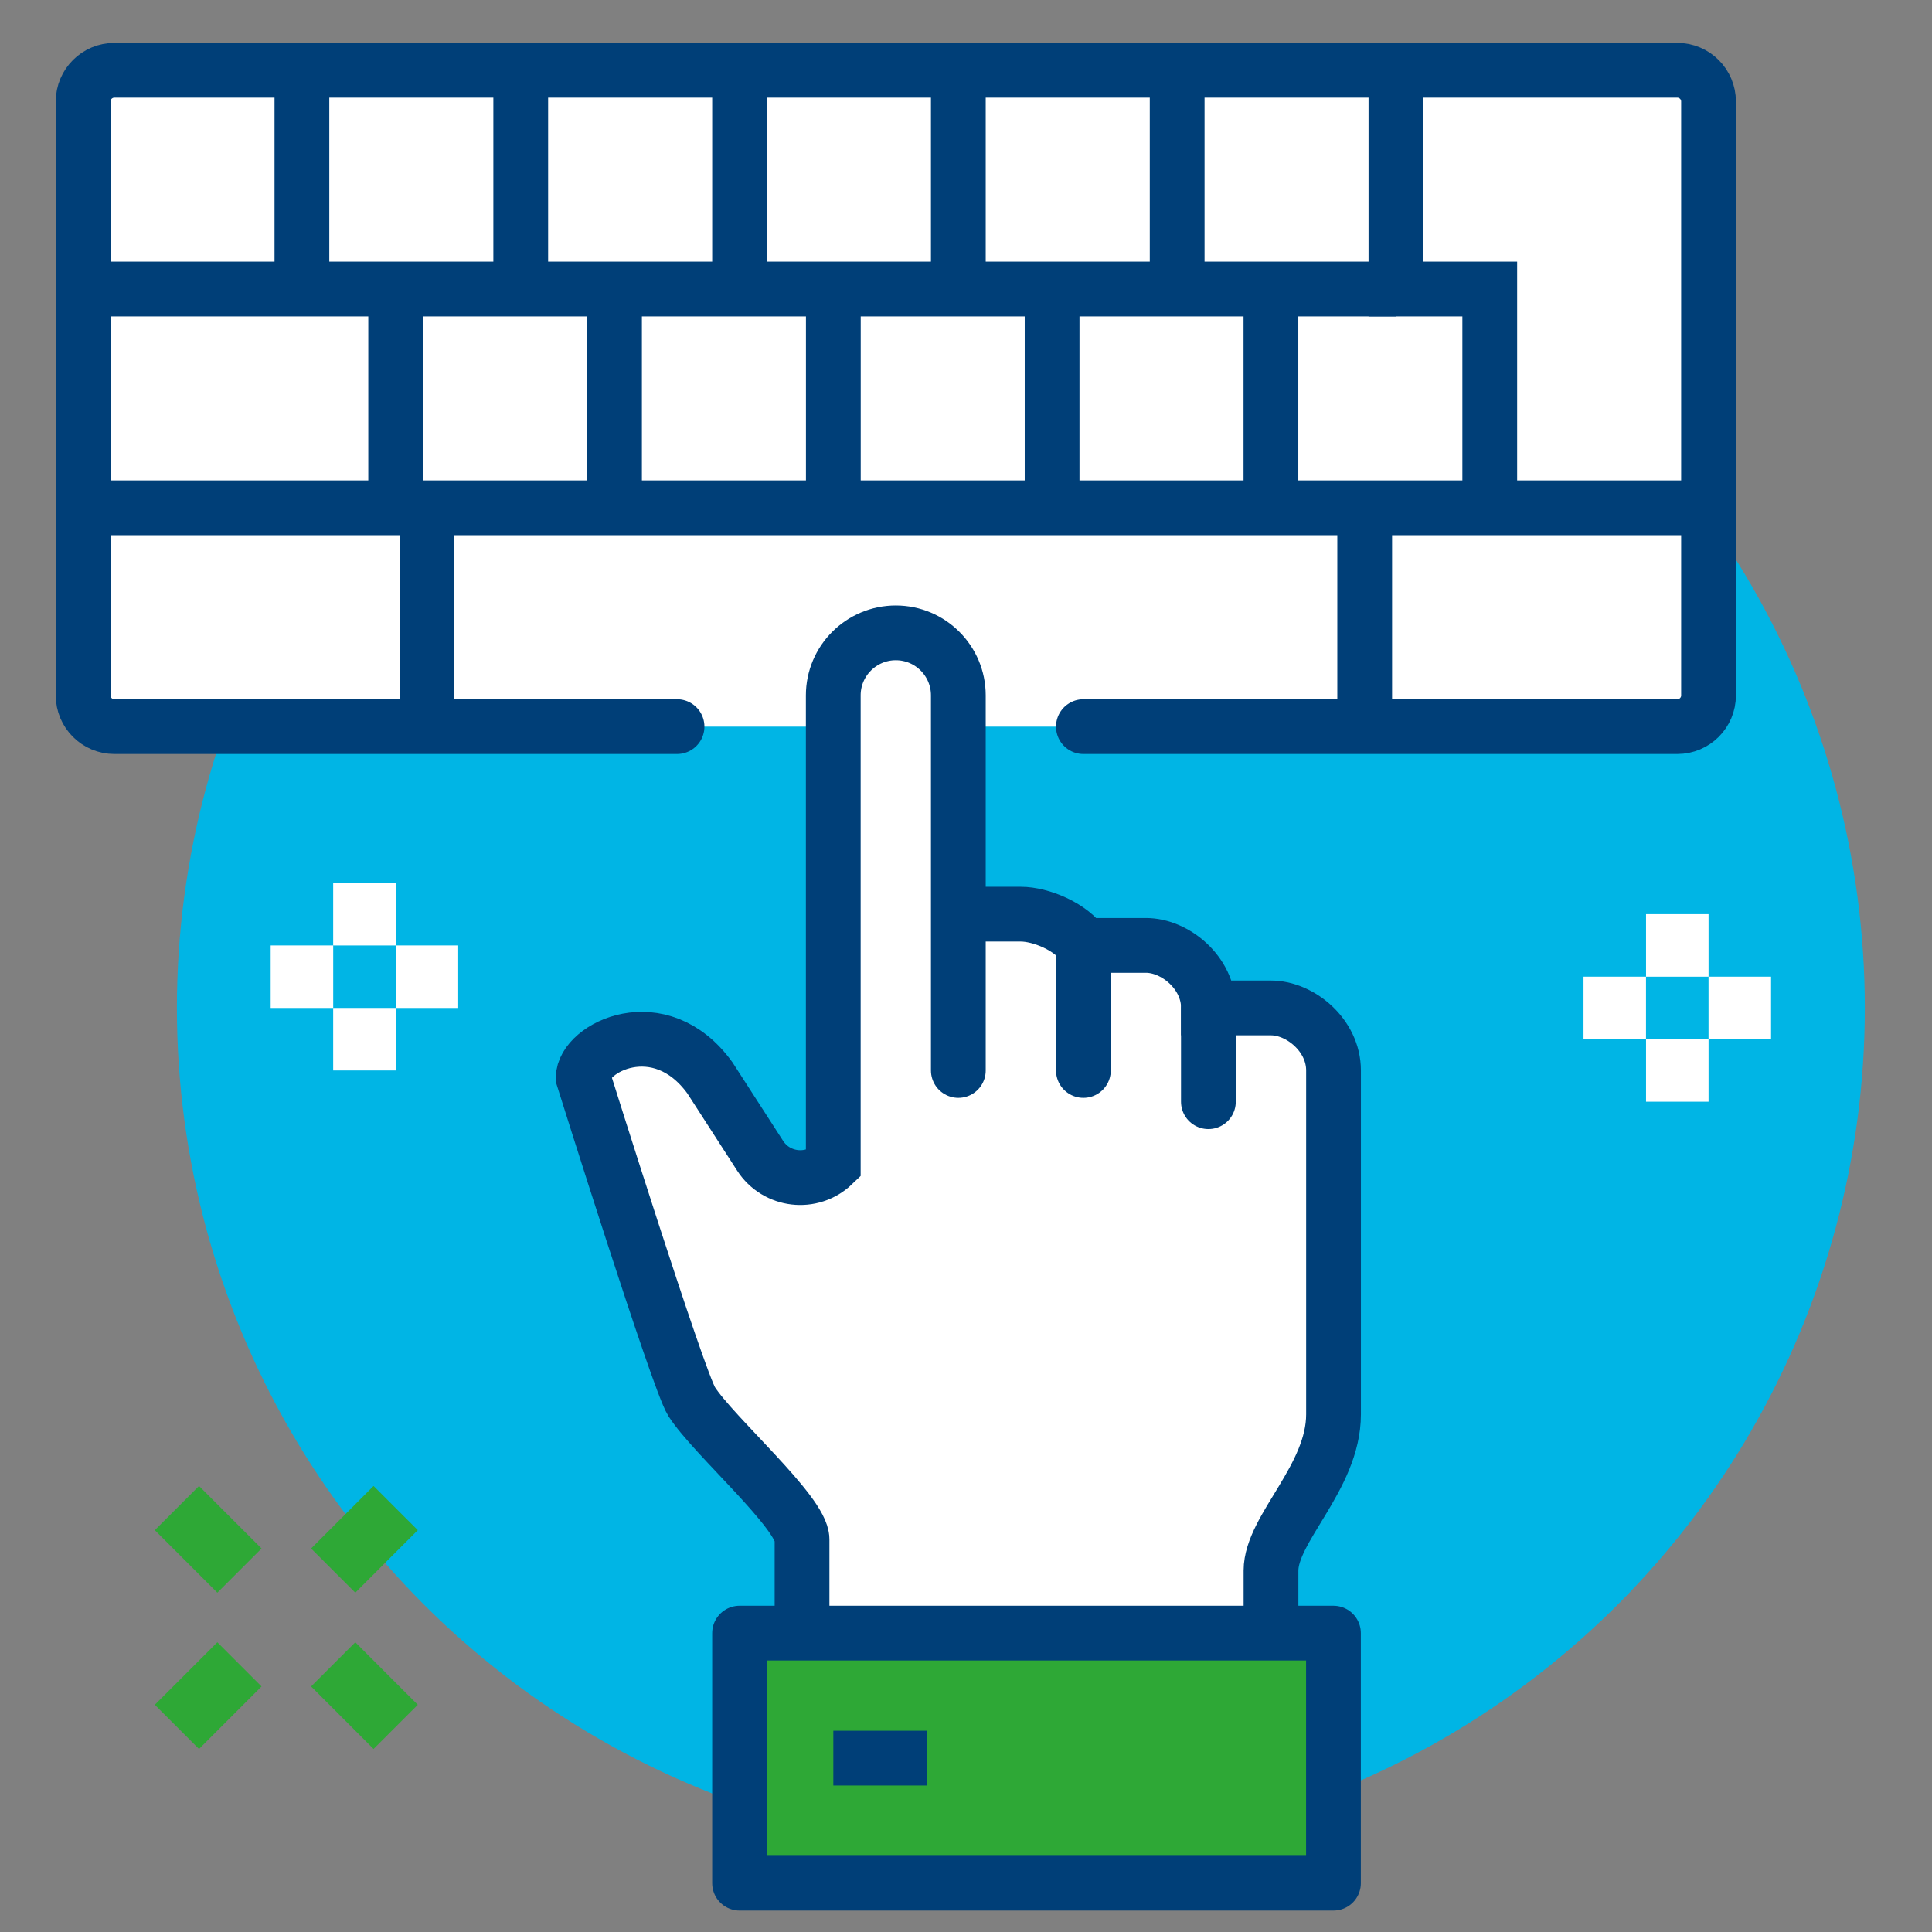
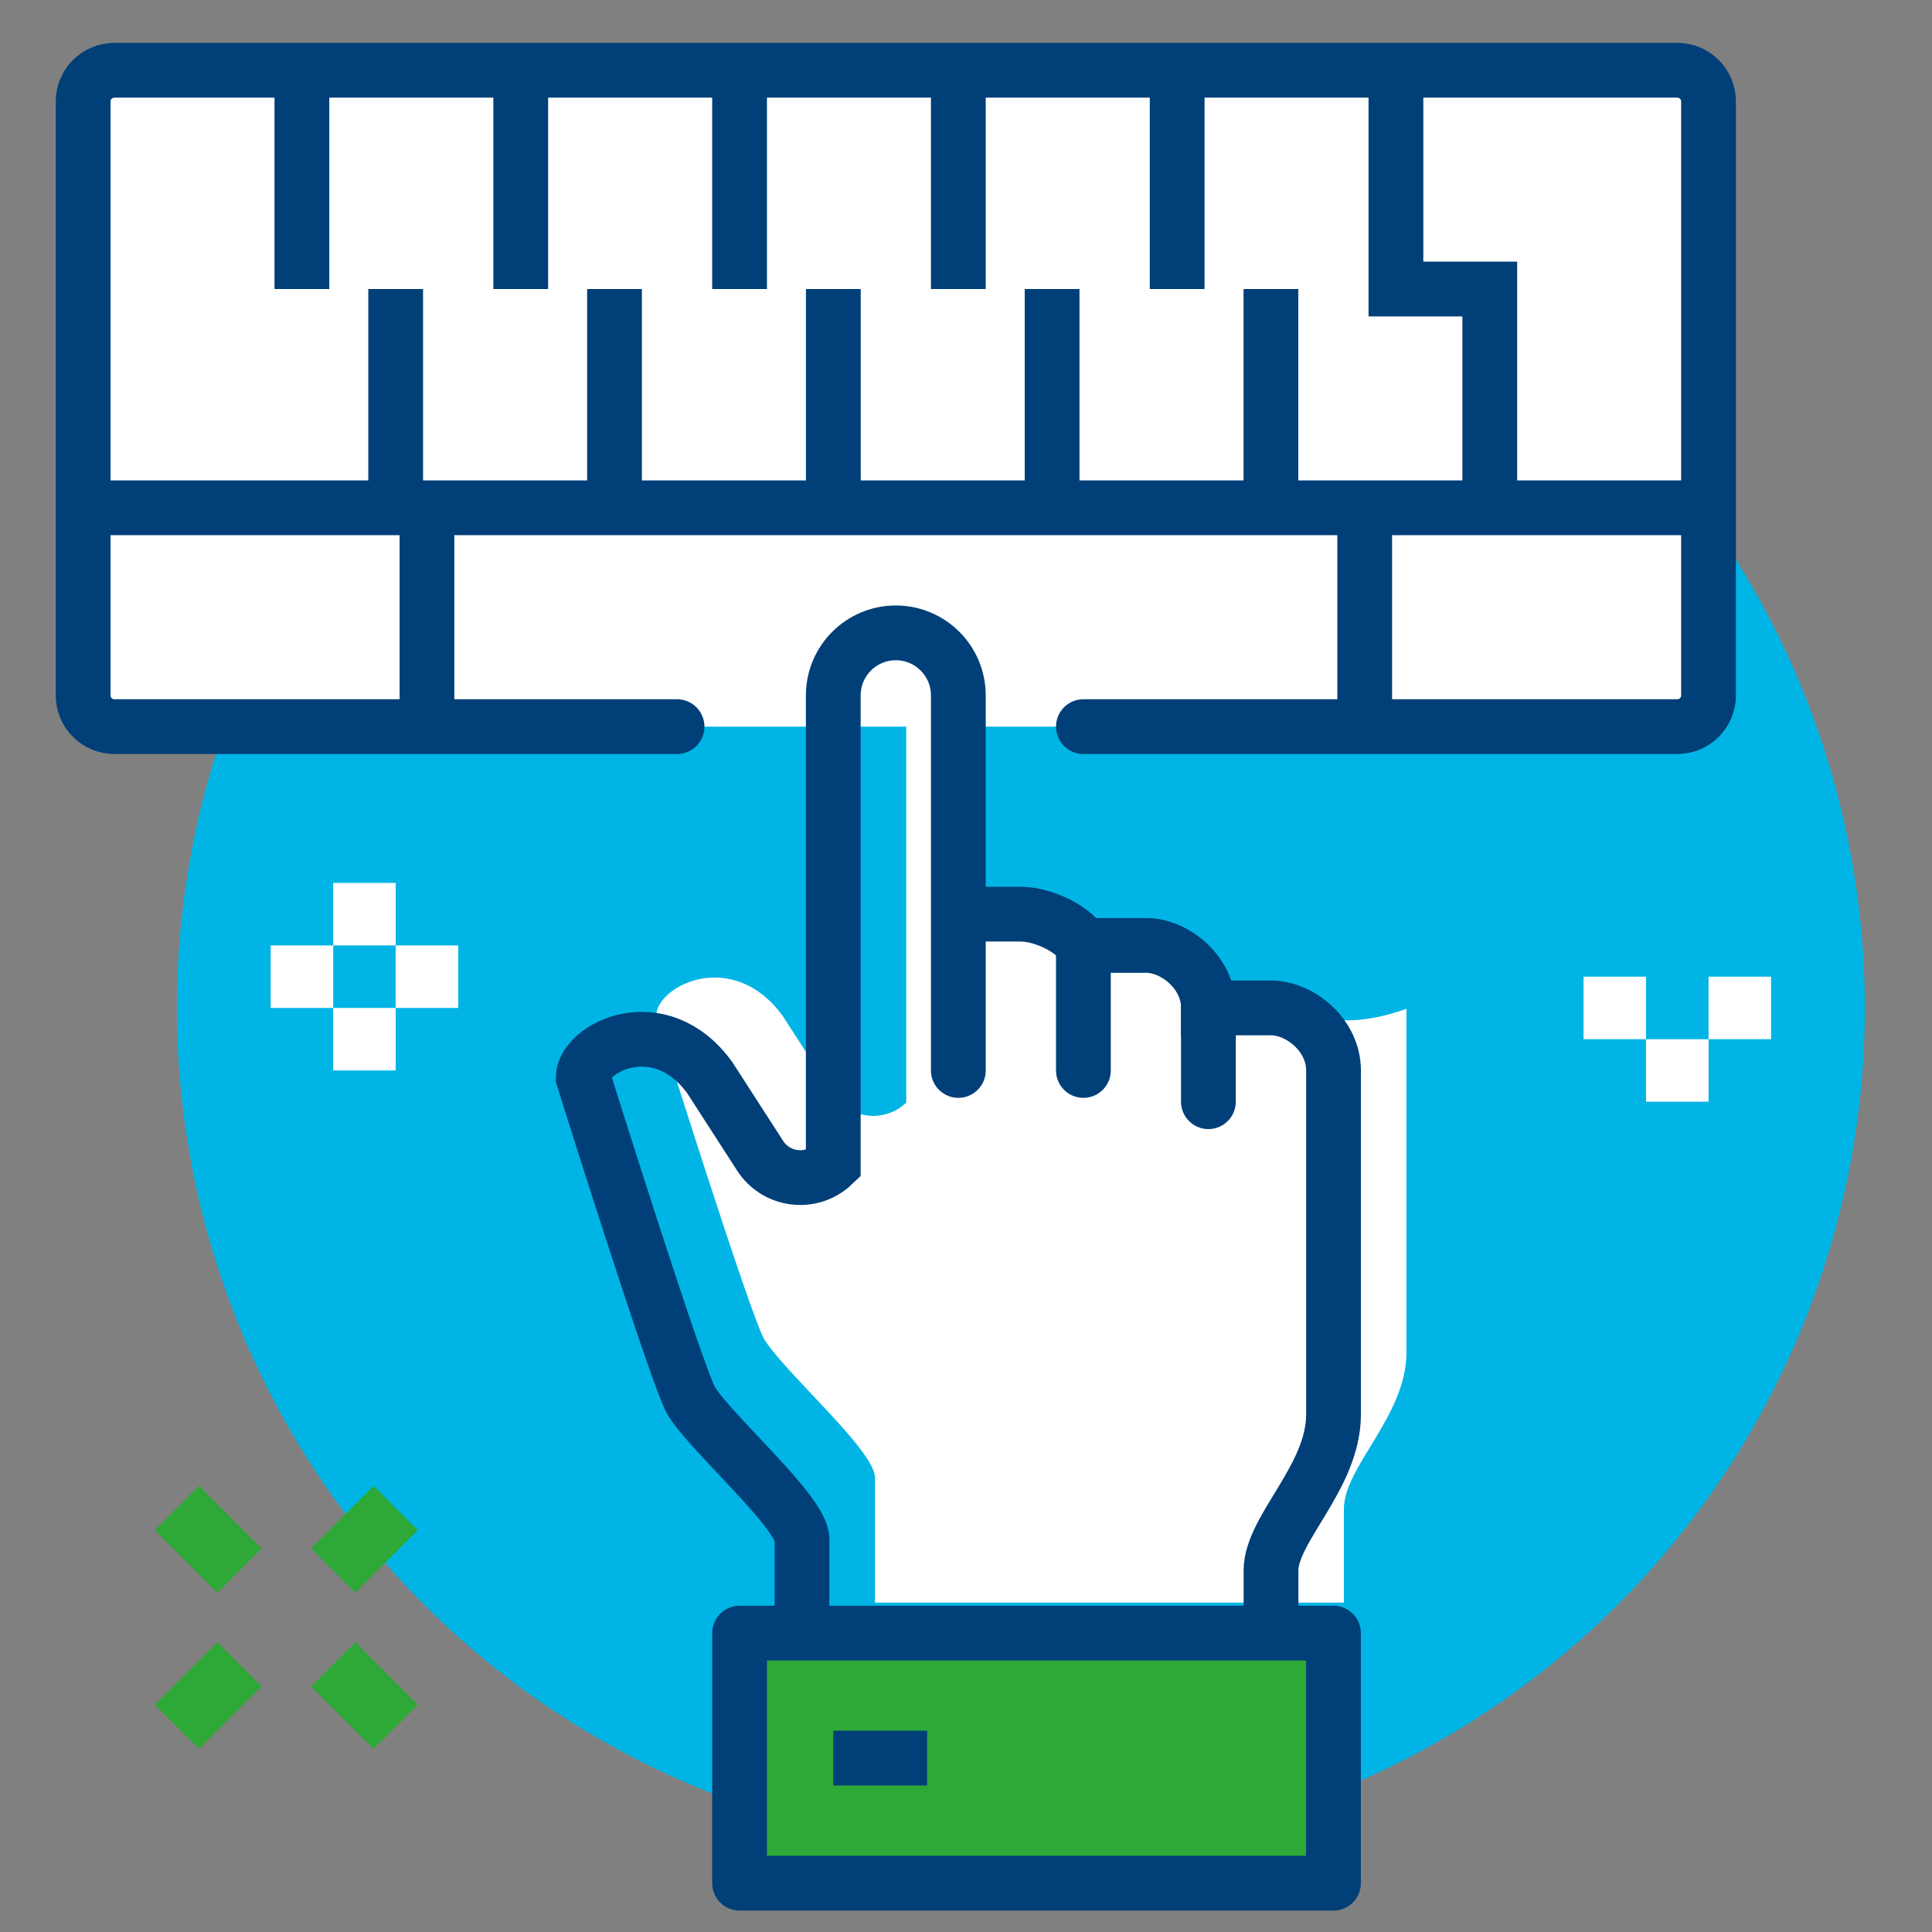
<svg xmlns="http://www.w3.org/2000/svg" version="1.1" x="0px" y="0px" viewBox="0 0 300 300" style="enable-background:new 0 0 300 300;" xml:space="preserve">
  <rect x="0" y="0" width="300" height="300" fill="#808080" stroke="none" />
  <style type="text/css">
	.st0{fill:#00B5E5;}
	.st1{fill:#FFFFFF;stroke:#003F78;stroke-width:8.504;stroke-linecap:round;stroke-miterlimit:10;}
	.st2{fill:none;stroke:#003F78;stroke-width:8.504;stroke-miterlimit:10;}
	.st3{fill:none;stroke:#2EA836;stroke-width:9.707;stroke-miterlimit:10;}
	.st4{fill:none;stroke:#FFFFFF;stroke-width:9.707;stroke-miterlimit:10;}
	.st5{fill:#FFFFFF;}
	.st6{fill:none;stroke:#003F78;stroke-width:8.504;stroke-linecap:round;stroke-miterlimit:10;}
	.st7{fill:#2EA836;stroke:#003F78;stroke-width:8.504;stroke-linejoin:round;stroke-miterlimit:10;}
</style>
  <g id="Black_Back">
</g>
  <g id="Layer_1">
    <ellipse class="st0" cx="158.52" cy="156.51" rx="131.05" ry="131.05" />
    <path class="st1" d="M105.13,112.83H17.76c-2.68,0-4.85-2.17-4.85-4.85V15.76c0-2.68,2.17-4.85,4.85-4.85h242.69   c2.68,0,4.85,2.17,4.85,4.85v92.22c0,2.68-2.17,4.85-4.85,4.85h-92.22" />
-     <line class="st2" x1="12.91" y1="44.88" x2="216.76" y2="44.88" />
    <line class="st2" x1="12.91" y1="78.85" x2="265.3" y2="78.85" />
    <polyline class="st2" points="216.76,10.9 216.76,44.88 231.33,44.88 231.33,78.85  " />
    <line class="st2" x1="46.88" y1="10.9" x2="46.88" y2="44.88" />
    <line class="st2" x1="80.86" y1="10.9" x2="80.86" y2="44.88" />
    <line class="st2" x1="114.84" y1="10.9" x2="114.84" y2="44.88" />
    <line class="st2" x1="148.81" y1="10.9" x2="148.81" y2="44.88" />
    <line class="st2" x1="182.79" y1="10.9" x2="182.79" y2="44.88" />
    <line class="st2" x1="61.44" y1="44.88" x2="61.44" y2="78.85" />
    <line class="st2" x1="95.42" y1="44.88" x2="95.42" y2="78.85" />
    <line class="st2" x1="129.4" y1="44.88" x2="129.4" y2="78.85" />
    <line class="st2" x1="163.37" y1="44.88" x2="163.37" y2="78.85" />
    <line class="st2" x1="197.35" y1="44.88" x2="197.35" y2="78.85" />
    <line class="st2" x1="66.3" y1="78.85" x2="66.3" y2="112.83" />
    <line class="st2" x1="211.91" y1="78.85" x2="211.91" y2="112.83" />
    <g>
      <line class="st3" x1="37.18" y1="258.44" x2="27.47" y2="268.15" />
      <line class="st3" x1="61.44" y1="234.17" x2="51.74" y2="243.88" />
      <line class="st3" x1="51.74" y1="258.44" x2="61.44" y2="268.15" />
      <line class="st3" x1="27.47" y1="234.17" x2="37.18" y2="243.88" />
    </g>
    <g>
      <line class="st4" x1="56.59" y1="137.1" x2="56.59" y2="146.81" />
      <line class="st4" x1="56.59" y1="156.51" x2="56.59" y2="166.22" />
      <line class="st4" x1="51.74" y1="151.66" x2="42.03" y2="151.66" />
      <line class="st4" x1="71.15" y1="151.66" x2="61.44" y2="151.66" />
    </g>
    <g>
-       <line class="st4" x1="260.45" y1="141.95" x2="260.45" y2="151.66" />
      <line class="st4" x1="260.45" y1="161.37" x2="260.45" y2="171.07" />
      <line class="st4" x1="255.59" y1="156.51" x2="245.89" y2="156.51" />
      <line class="st4" x1="275.01" y1="156.51" x2="265.3" y2="156.51" />
    </g>
-     <path class="st5" d="M197.35,156.51h-9.71c0-5.46-5.16-9.71-9.71-9.71h-9.71c-1.86-2.91-6.65-4.85-9.71-4.85h-9.71v-33.46   c0-4.84-3.3-9.32-8.08-10.09c-6.08-0.99-11.34,3.68-11.34,9.57v72.81l0,0c-3.36,3.23-8.83,2.58-11.36-1.33l-7.81-12.11   c-7.77-10.7-19.66-4.69-19.66,0c0,0,14.73,46.99,16.84,50.29c3.39,5.31,17.14,17.24,17.14,21.39s0,19.41,0,19.41h72.81   c0,0,0-8.02,0-14.56s9.71-14.45,9.71-24.27v-53.39C207.06,160.76,201.9,156.51,197.35,156.51z" />
+     <path class="st5" d="M197.35,156.51h-9.71c0-5.46-5.16-9.71-9.71-9.71h-9.71c-1.86-2.91-6.65-4.85-9.71-4.85h-9.71v-33.46   c0-4.84-3.3-9.32-8.08-10.09v72.81l0,0c-3.36,3.23-8.83,2.58-11.36-1.33l-7.81-12.11   c-7.77-10.7-19.66-4.69-19.66,0c0,0,14.73,46.99,16.84,50.29c3.39,5.31,17.14,17.24,17.14,21.39s0,19.41,0,19.41h72.81   c0,0,0-8.02,0-14.56s9.71-14.45,9.71-24.27v-53.39C207.06,160.76,201.9,156.51,197.35,156.51z" />
    <path class="st2" d="M148.81,141.95h9.71c3.06,0,7.85,1.94,9.71,4.85h9.71c4.55,0,9.71,4.25,9.71,9.71h9.71   c4.55,0,9.71,4.25,9.71,9.71v53.39c0,9.82-9.71,17.73-9.71,24.27c0,6.54,0,14.56,0,14.56" />
    <path class="st6" d="M124.54,258.44c0,0,0-15.26,0-19.41c0-4.15-13.75-16.09-17.14-21.39c-2.11-3.3-16.84-50.29-16.84-50.29   c0-4.69,11.89-10.7,19.66,0l7.81,12.11c2.53,3.92,8,4.56,11.36,1.33l0,0v-72.81c0-5.36,4.35-9.71,9.71-9.71l0,0   c5.36,0,9.71,4.35,9.71,9.71v58.24" />
    <line class="st6" x1="168.23" y1="146.81" x2="168.23" y2="166.22" />
    <line class="st6" x1="187.64" y1="156.51" x2="187.64" y2="171.07" />
    <rect x="114.84" y="253.59" class="st7" width="92.22" height="38.83" />
    <line class="st2" x1="129.4" y1="273" x2="143.96" y2="273" />
  </g>
</svg>